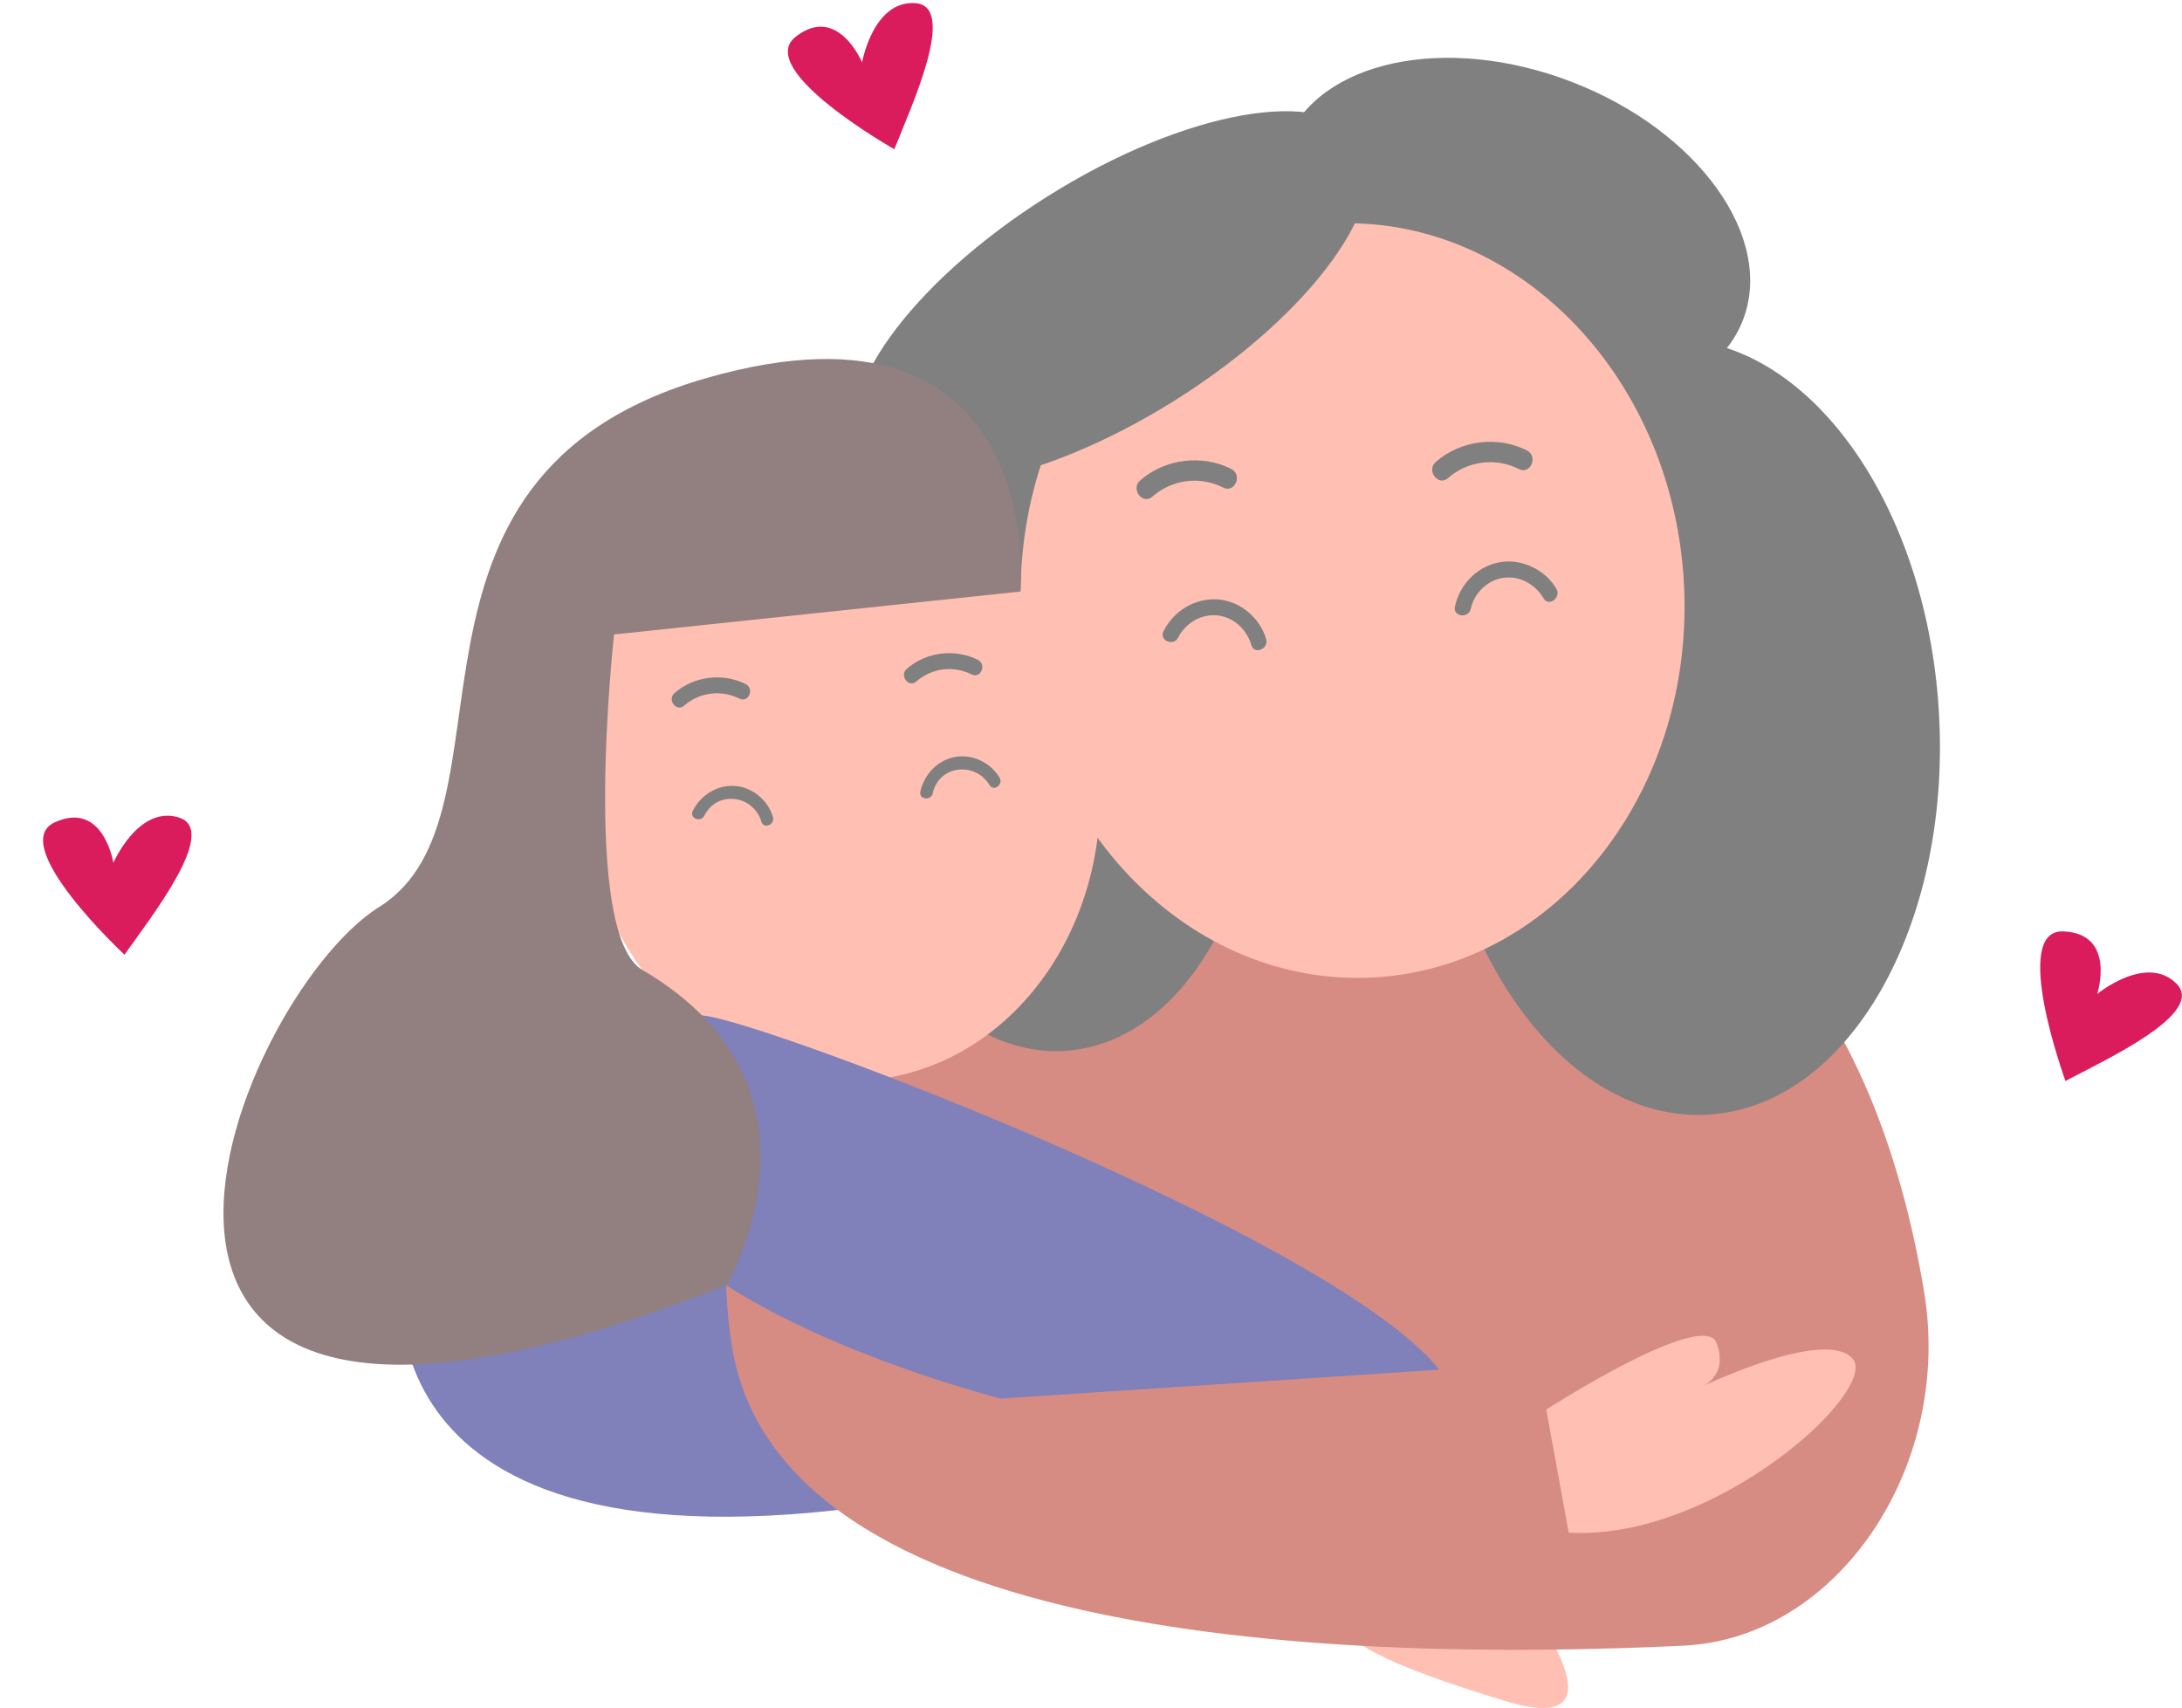
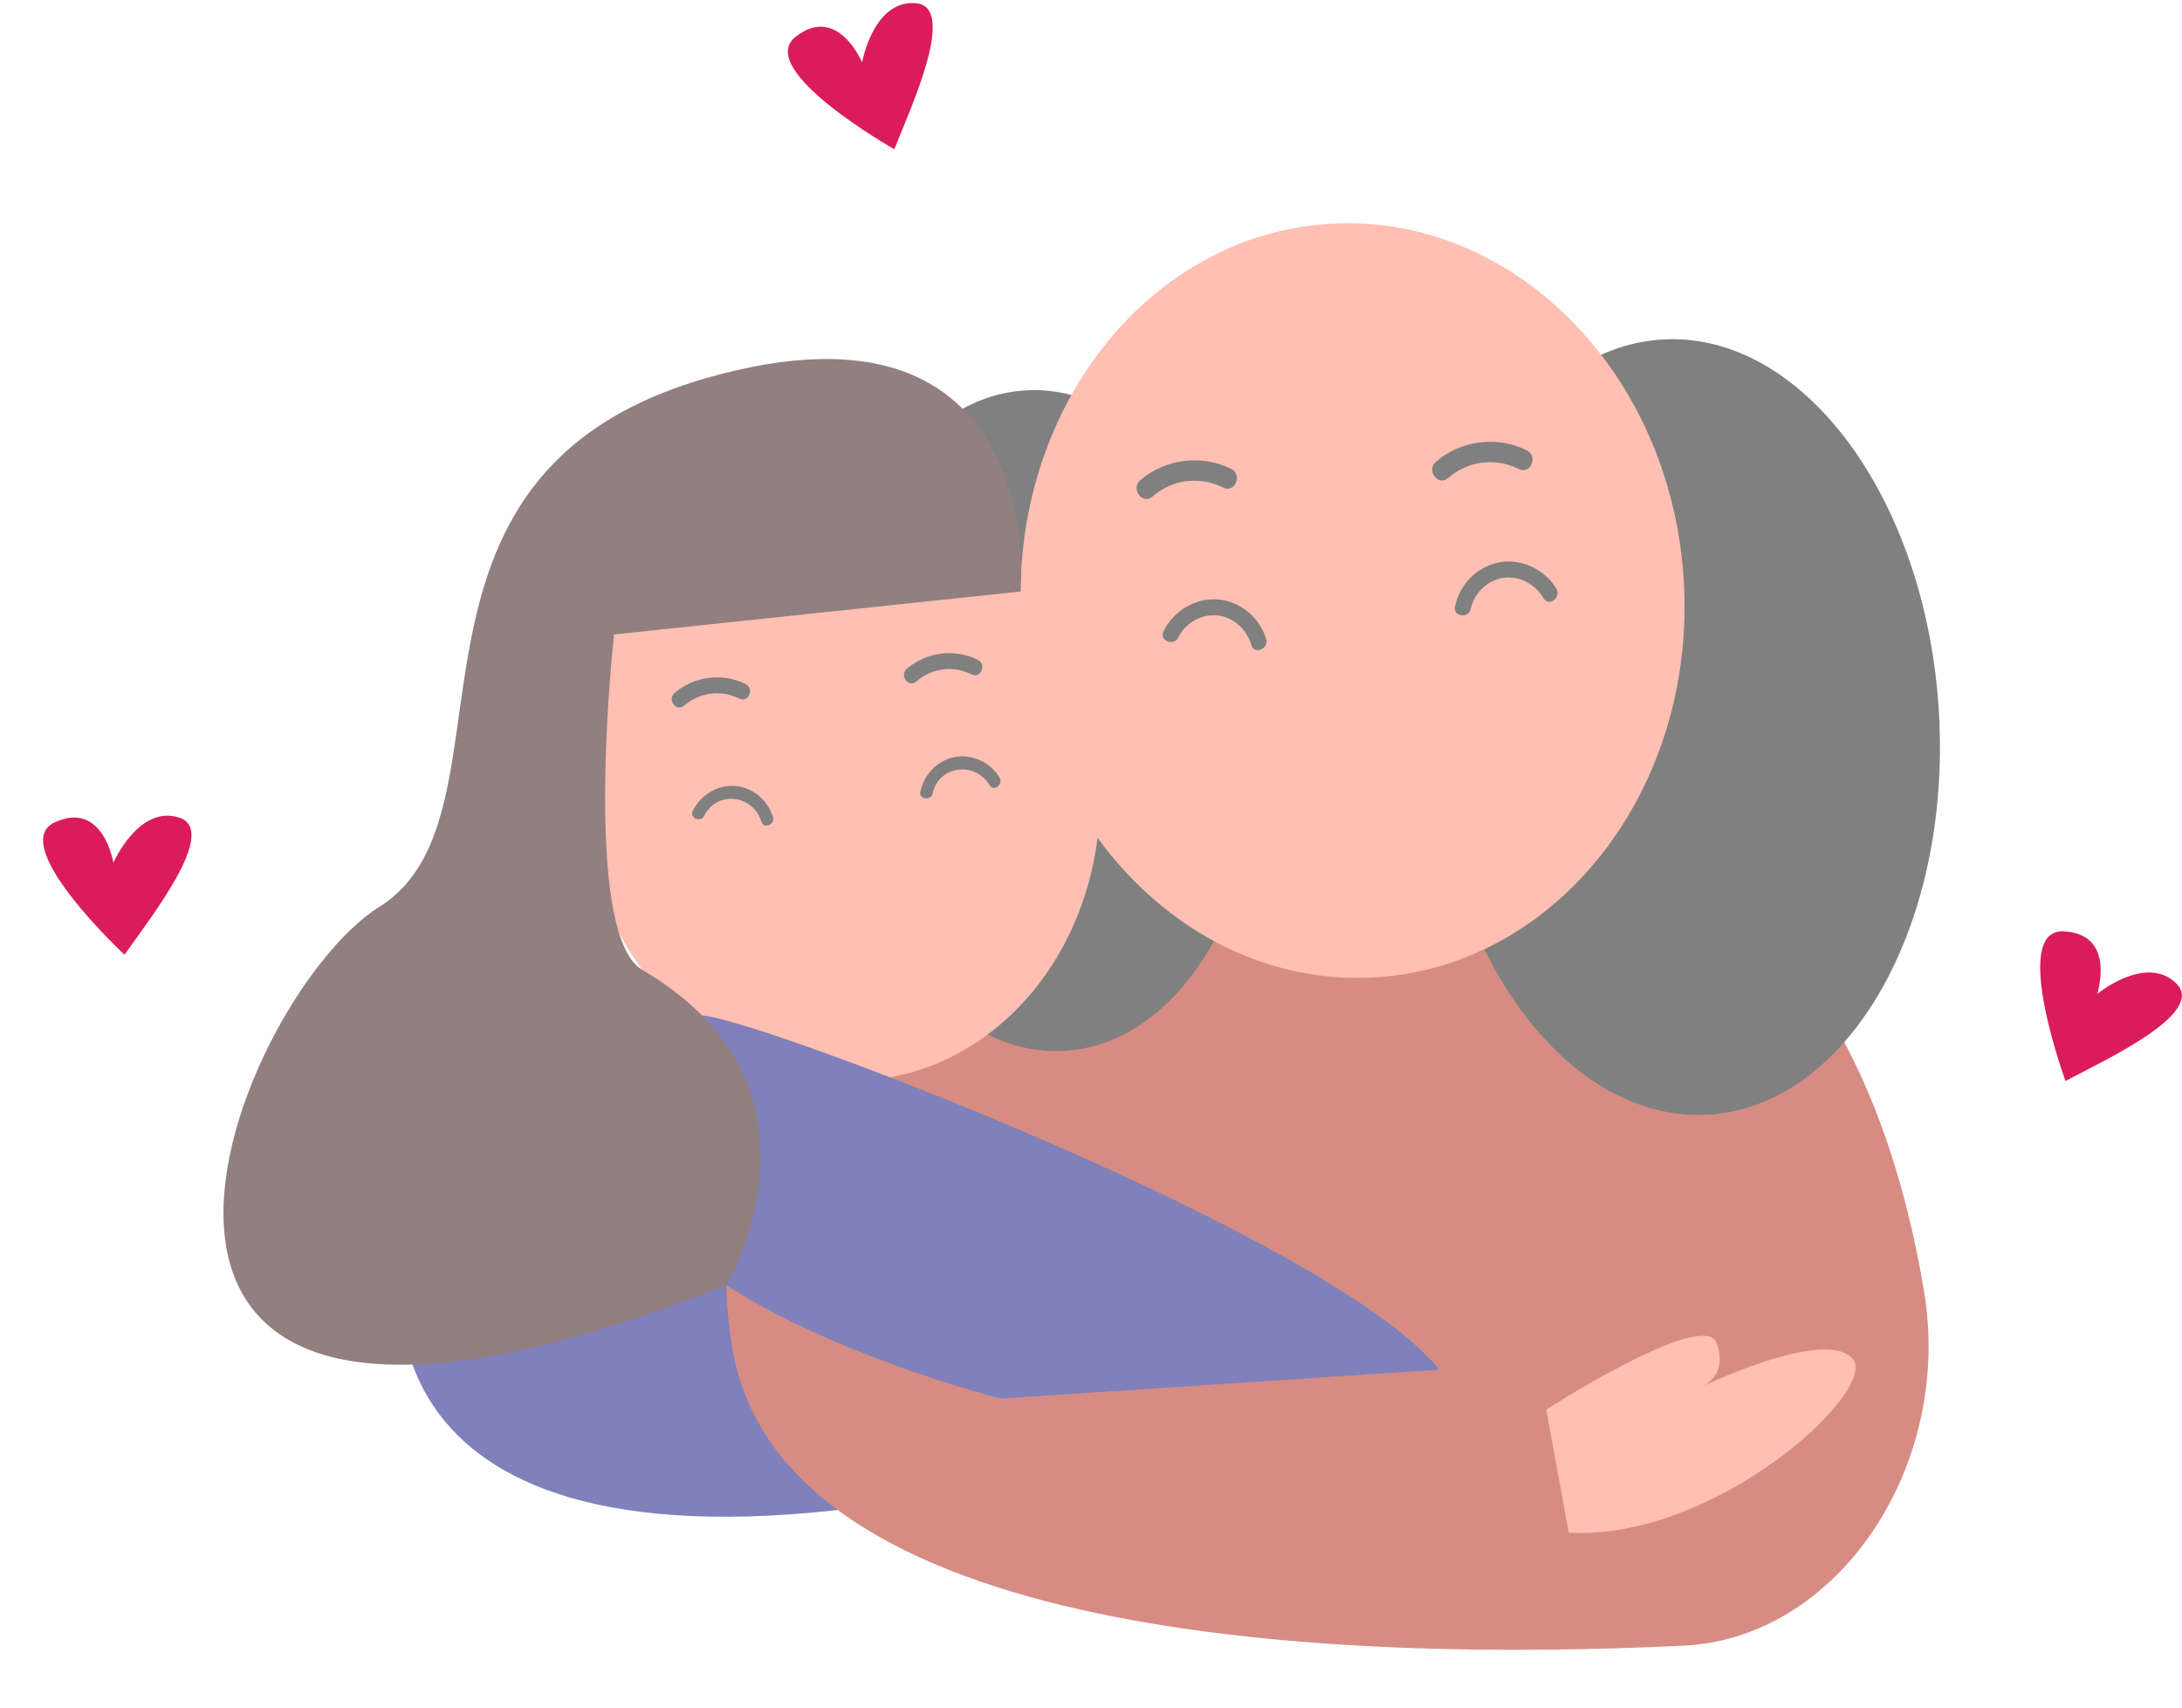
<svg xmlns="http://www.w3.org/2000/svg" height="396.4" preserveAspectRatio="xMidYMid meet" version="1.0" viewBox="-10.0 -0.7 506.4 396.4" width="506.4" zoomAndPan="magnify">
  <defs>
    <clipPath id="a">
-       <path d="M 300 369 L 354 369 L 354 395.719 L 300 395.719 Z M 300 369" />
-     </clipPath>
+       </clipPath>
    <clipPath id="b">
      <path d="M 463 215 L 496.371 215 L 496.371 251 L 463 251 Z M 463 215" />
    </clipPath>
  </defs>
  <g>
    <g id="change1_1">
-       <path d="M 394.496 73.605 C 387.074 92.777 357.301 99.125 328 87.781 C 298.695 76.434 280.957 51.695 288.383 32.523 C 295.805 13.348 325.578 7.004 354.883 18.348 C 384.184 29.691 401.922 54.434 394.496 73.605" fill="#808080" />
-     </g>
+       </g>
    <g clip-path="url(#a)" id="change2_4">
      <path d="M 346.328 374.172 C 346.328 374.172 367.137 402.441 339.848 394.223 C 312.562 386.004 298.289 379.453 300.492 372.332 C 302.695 365.215 346.328 374.172 346.328 374.172" fill="#ffbfb2" />
    </g>
    <g id="change3_1">
      <path d="M 83.402 292.582 C 83.402 292.582 69.148 364.629 189.535 349.141 C 309.922 333.652 145.422 245.012 83.402 292.582" fill="#8080ba" />
    </g>
    <g id="change4_1">
      <path d="M 269.539 190.805 C 269.539 190.805 144.266 212.266 159.84 311.57 C 170.691 380.77 302.094 385.023 380.777 381.238 C 416.43 379.527 443.348 339.797 436.523 298.945 C 425.891 235.305 388.918 160.238 269.539 190.805" fill="#d68c83" />
    </g>
    <g id="change1_2">
      <path d="M 386.434 257.996 C 353.93 259.914 325.199 221.195 322.27 171.516 C 319.34 121.836 343.312 80.008 375.82 78.09 C 408.324 76.172 437.051 114.891 439.984 164.57 C 442.914 214.25 418.941 256.078 386.434 257.996" fill="#808080" />
    </g>
    <g id="change1_3">
      <path d="M 237.062 243.199 C 209.359 244.832 184.883 211.844 182.387 169.508 C 179.887 127.176 200.316 91.531 228.016 89.898 C 255.715 88.262 280.195 121.258 282.691 163.59 C 285.188 205.922 264.762 241.566 237.062 243.199" fill="#808080" />
    </g>
    <g id="change2_1">
      <path d="M 380.777 134.148 C 383.629 182.449 351.52 223.637 309.062 226.141 C 266.605 228.645 229.875 191.52 227.027 143.223 C 224.176 94.922 256.285 53.734 298.742 51.23 C 341.199 48.727 377.926 85.852 380.777 134.148" fill="#ffbfb2" />
    </g>
    <g id="change1_4">
      <path d="M 283.852 147.629 C 282.402 142.68 277.758 138.734 272.547 138.414 C 267.25 138.094 262.359 141.105 260.023 145.816 C 258.965 147.957 262.375 149.402 263.43 147.273 C 265.086 143.938 268.82 141.703 272.578 142.133 C 276.402 142.57 279.371 145.434 280.43 149.047 C 281.098 151.328 284.516 149.898 283.852 147.629" fill="#808080" />
    </g>
    <g id="change1_5">
      <path d="M 351.195 135.938 C 348.566 131.484 343.074 128.832 337.941 129.812 C 332.723 130.805 328.762 134.973 327.66 140.105 C 327.164 142.434 330.836 142.926 331.332 140.605 C 332.113 136.953 335.223 133.902 338.961 133.398 C 342.762 132.883 346.34 134.953 348.246 138.176 C 349.461 140.227 352.398 137.969 351.195 135.938" fill="#808080" />
    </g>
    <g id="change1_6">
      <path d="M 275.738 108.129 C 268.949 104.691 260.324 105.777 254.605 110.805 C 252.34 112.797 255.172 116.559 257.453 114.555 C 262.012 110.551 268.469 109.719 273.883 112.461 C 276.594 113.828 278.434 109.492 275.738 108.129" fill="#808080" />
    </g>
    <g id="change1_7">
      <path d="M 344.352 103.832 C 337.566 100.395 328.938 101.48 323.219 106.508 C 320.953 108.5 323.785 112.266 326.066 110.258 C 330.625 106.254 337.082 105.422 342.496 108.164 C 345.207 109.535 347.047 105.195 344.352 103.832" fill="#808080" />
    </g>
    <g id="change2_2">
      <path d="M 244.707 174.402 C 249.434 211.891 226.551 245.648 193.598 249.801 C 160.645 253.953 130.098 226.934 125.375 189.441 C 120.648 151.957 143.531 118.199 176.484 114.047 C 209.438 109.895 239.984 136.914 244.707 174.402" fill="#ffbfb2" />
    </g>
    <g id="change1_8">
      <path d="M 169.383 188.906 C 168.215 185.008 164.617 181.969 160.504 181.711 C 156.375 181.453 152.609 183.855 150.777 187.492 C 149.938 189.156 152.602 190.285 153.438 188.633 C 156.465 182.621 164.852 183.809 166.711 190.016 C 167.246 191.797 169.918 190.68 169.383 188.906" fill="#808080" />
    </g>
    <g id="change1_9">
      <path d="M 221.977 179.777 C 219.887 176.297 215.613 174.207 211.574 175.004 C 207.5 175.809 204.477 179.039 203.598 183.031 C 203.195 184.848 206.062 185.23 206.465 183.422 C 207.914 176.84 216.352 176 219.672 181.527 C 220.629 183.121 222.926 181.359 221.977 179.777" fill="#808080" />
    </g>
    <g id="change1_10">
      <path d="M 216.941 152.441 C 211.602 149.773 204.941 150.609 200.438 154.531 C 198.66 156.078 200.871 159.02 202.66 157.461 C 206.246 154.336 211.234 153.695 215.492 155.824 C 217.613 156.887 219.051 153.496 216.941 152.441" fill="#808080" />
    </g>
    <g id="change1_11">
      <path d="M 163.051 158.062 C 157.711 155.391 151.047 156.227 146.547 160.148 C 144.77 161.699 146.98 164.637 148.77 163.078 C 152.359 159.953 157.344 159.312 161.598 161.441 C 163.723 162.504 165.156 159.113 163.051 158.062" fill="#808080" />
    </g>
    <g id="change1_12">
-       <path d="M 305.82 32.113 C 314.027 45.16 294.777 72.031 262.82 92.129 C 230.867 112.227 198.309 117.945 190.102 104.898 C 181.895 91.852 201.148 64.98 233.102 44.883 C 265.059 24.781 297.617 19.066 305.82 32.113" fill="#808080" />
-     </g>
+       </g>
    <g id="change2_3">
      <path d="M 348.852 326.449 C 348.852 326.449 385.43 302.906 388.402 311.02 C 391.379 319.129 384.328 321.418 384.328 321.418 C 384.328 321.418 413.062 307.426 419.859 314.508 C 426.656 321.594 388.156 357.008 354.066 355.008 L 348.852 326.449" fill="#ffbfb2" />
    </g>
    <g id="change3_2">
      <path d="M 152.062 235.117 C 155.965 231.938 298.426 285.137 324.031 317.188 L 222.25 323.898 C 222.25 323.898 85.473 289.359 152.062 235.117" fill="#8080ba" />
    </g>
    <g id="change5_1">
      <path d="M 132.508 146.551 L 226.855 136.586 C 226.855 136.586 233.273 64.273 153.895 87.059 C 74.516 109.844 112.379 188.297 78.039 209.766 C 43.699 231.234 -10.008 364.051 158.535 297.59 C 158.535 297.59 186.008 251.922 139.066 224.402 C 124.809 216.047 132.508 146.551 132.508 146.551" fill="#928080" />
    </g>
    <g id="change6_1">
      <path d="M 197.555 33.934 C 197.555 33.934 164.918 15.465 174.664 7.824 C 184.406 0.184 190.074 13.781 190.074 13.781 C 190.074 13.781 192.641 -0.688 202.457 0.031 C 212.277 0.746 201.465 24.074 197.555 33.934" fill="#da1c5c" />
    </g>
    <g clip-path="url(#b)" id="change6_3">
      <path d="M 469.359 250.184 C 469.359 250.184 456.484 214.961 468.859 215.465 C 481.23 215.965 476.73 229.988 476.73 229.988 C 476.73 229.988 488.066 220.637 495.074 227.551 C 502.082 234.465 478.727 245.211 469.359 250.184" fill="#da1c5c" />
    </g>
    <g id="change6_2">
      <path d="M 18.891 220.879 C 18.891 220.879 -8.547 195.316 2.711 190.156 C 13.969 184.996 16.312 199.535 16.312 199.535 C 16.312 199.535 22.176 186.062 31.559 189.047 C 40.938 192.031 24.992 212.199 18.891 220.879" fill="#da1c5c" />
    </g>
  </g>
</svg>